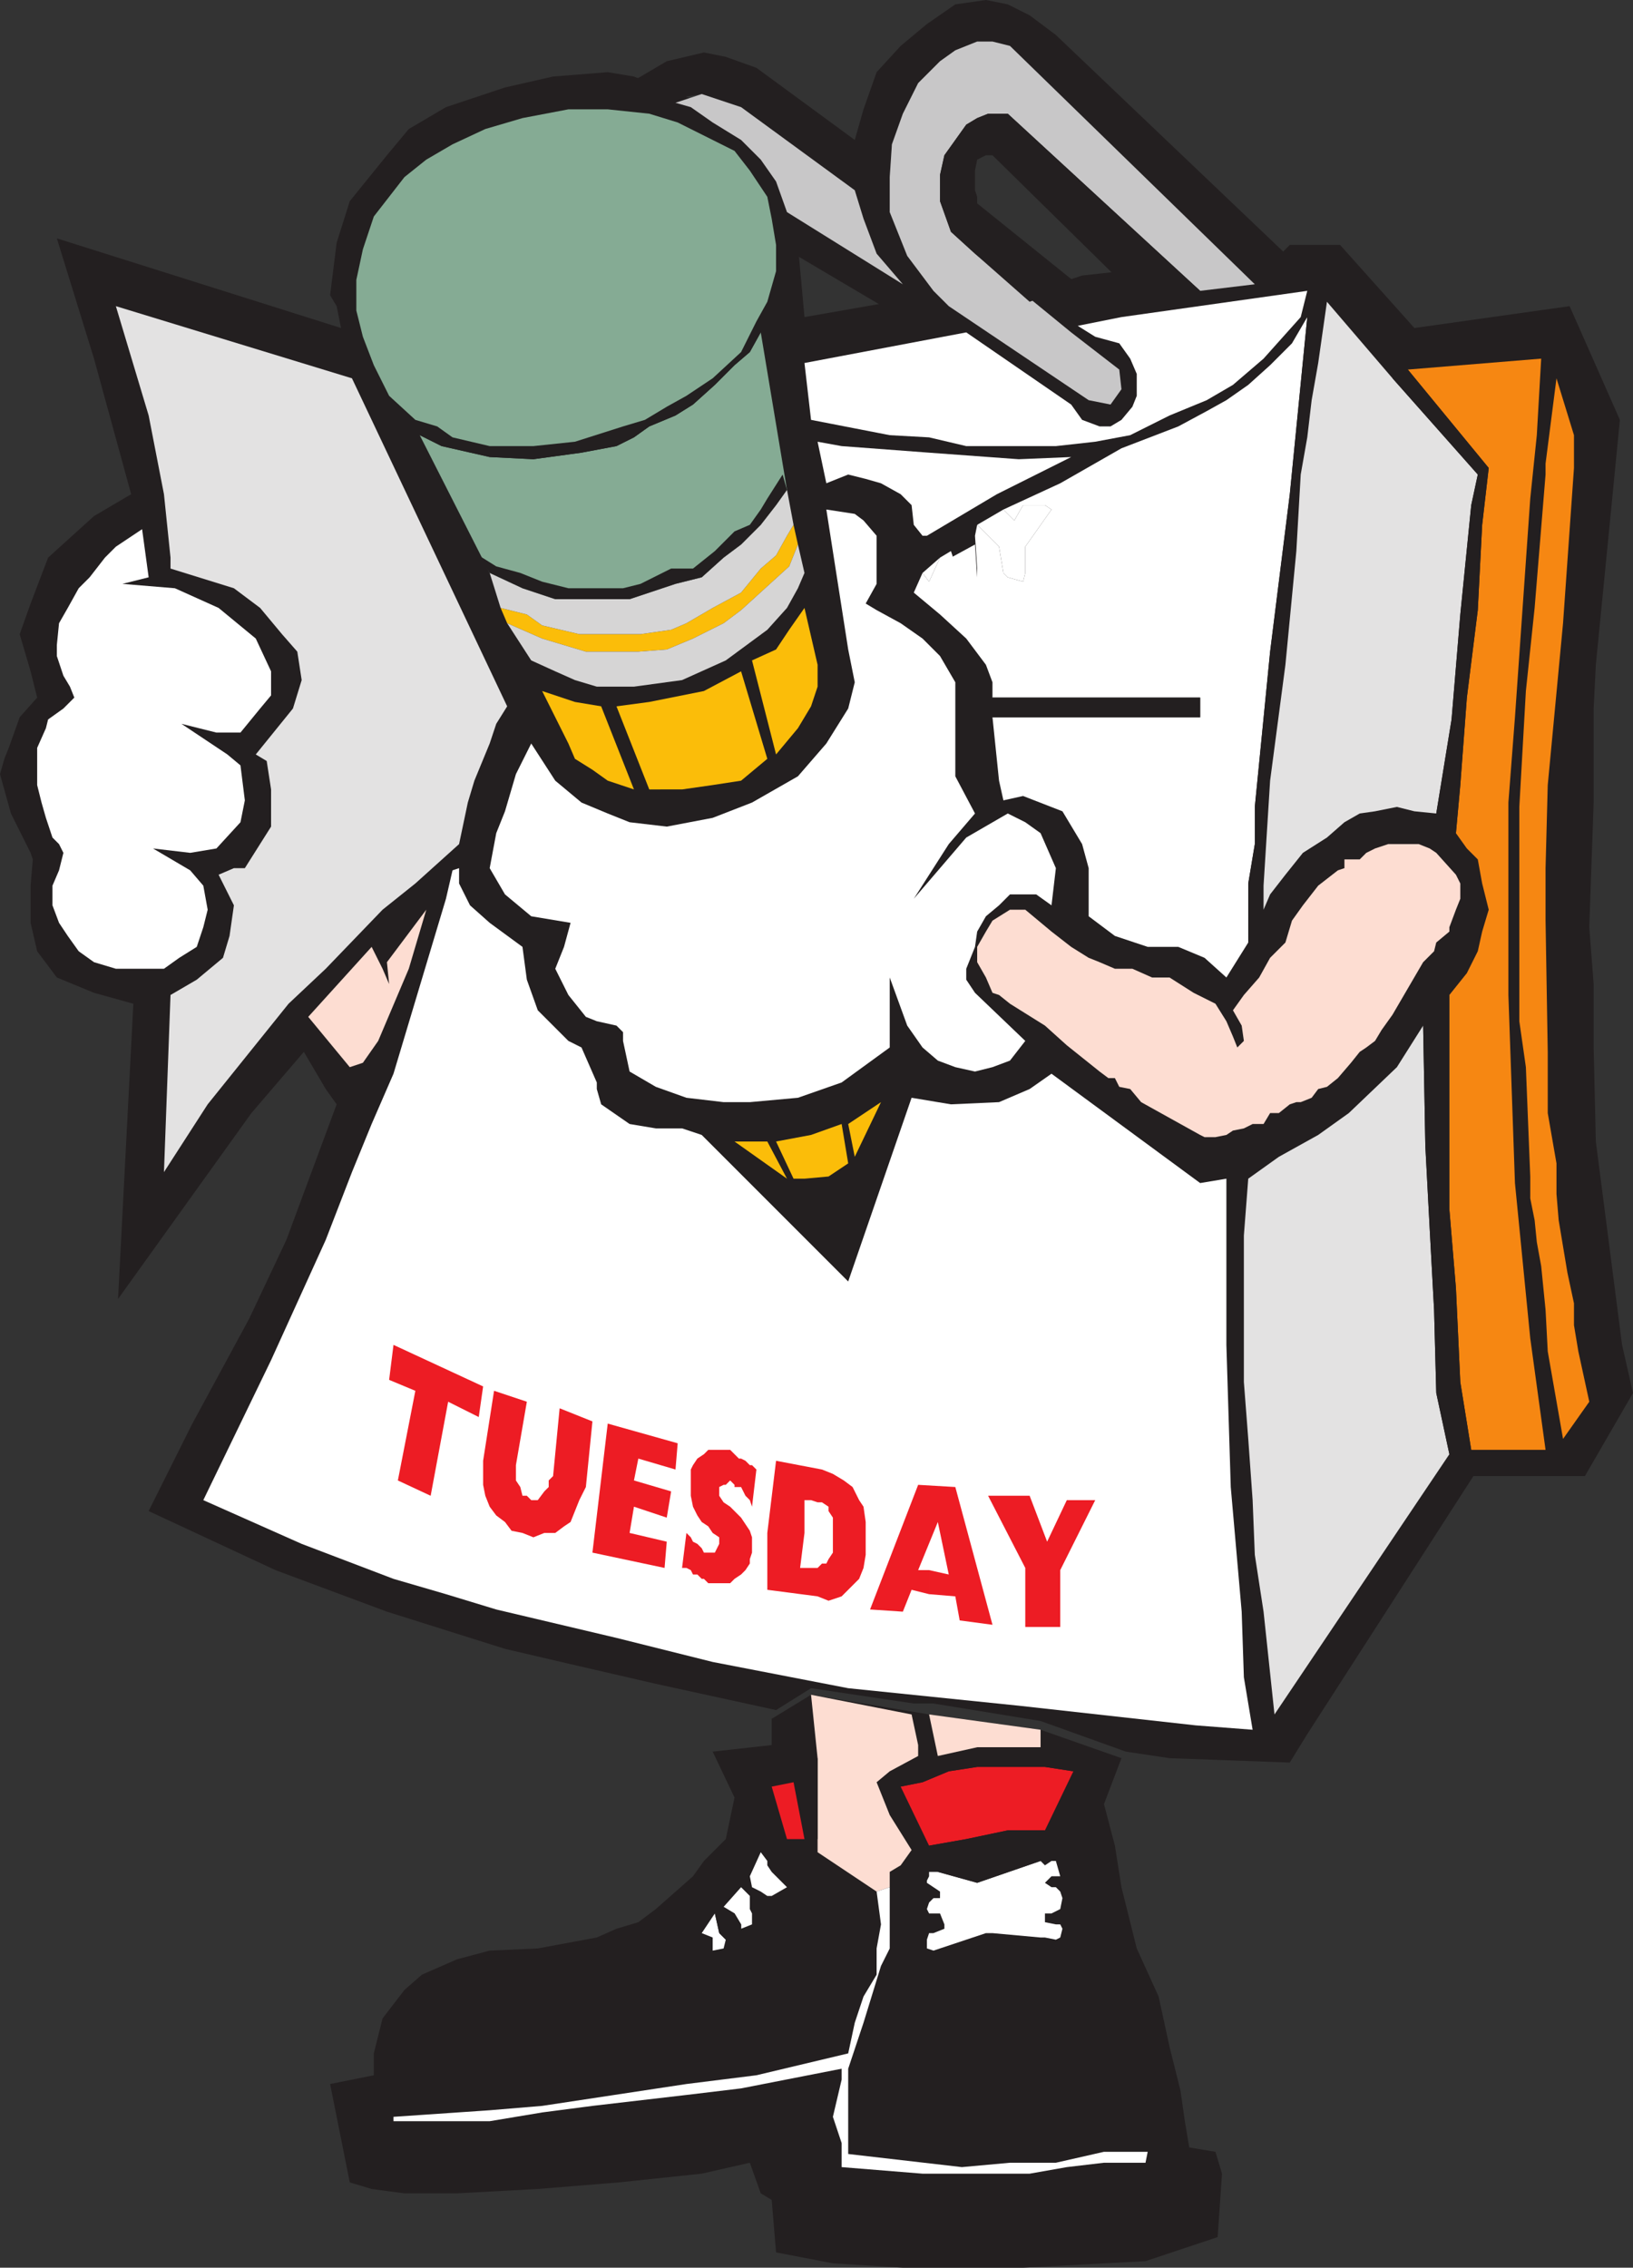
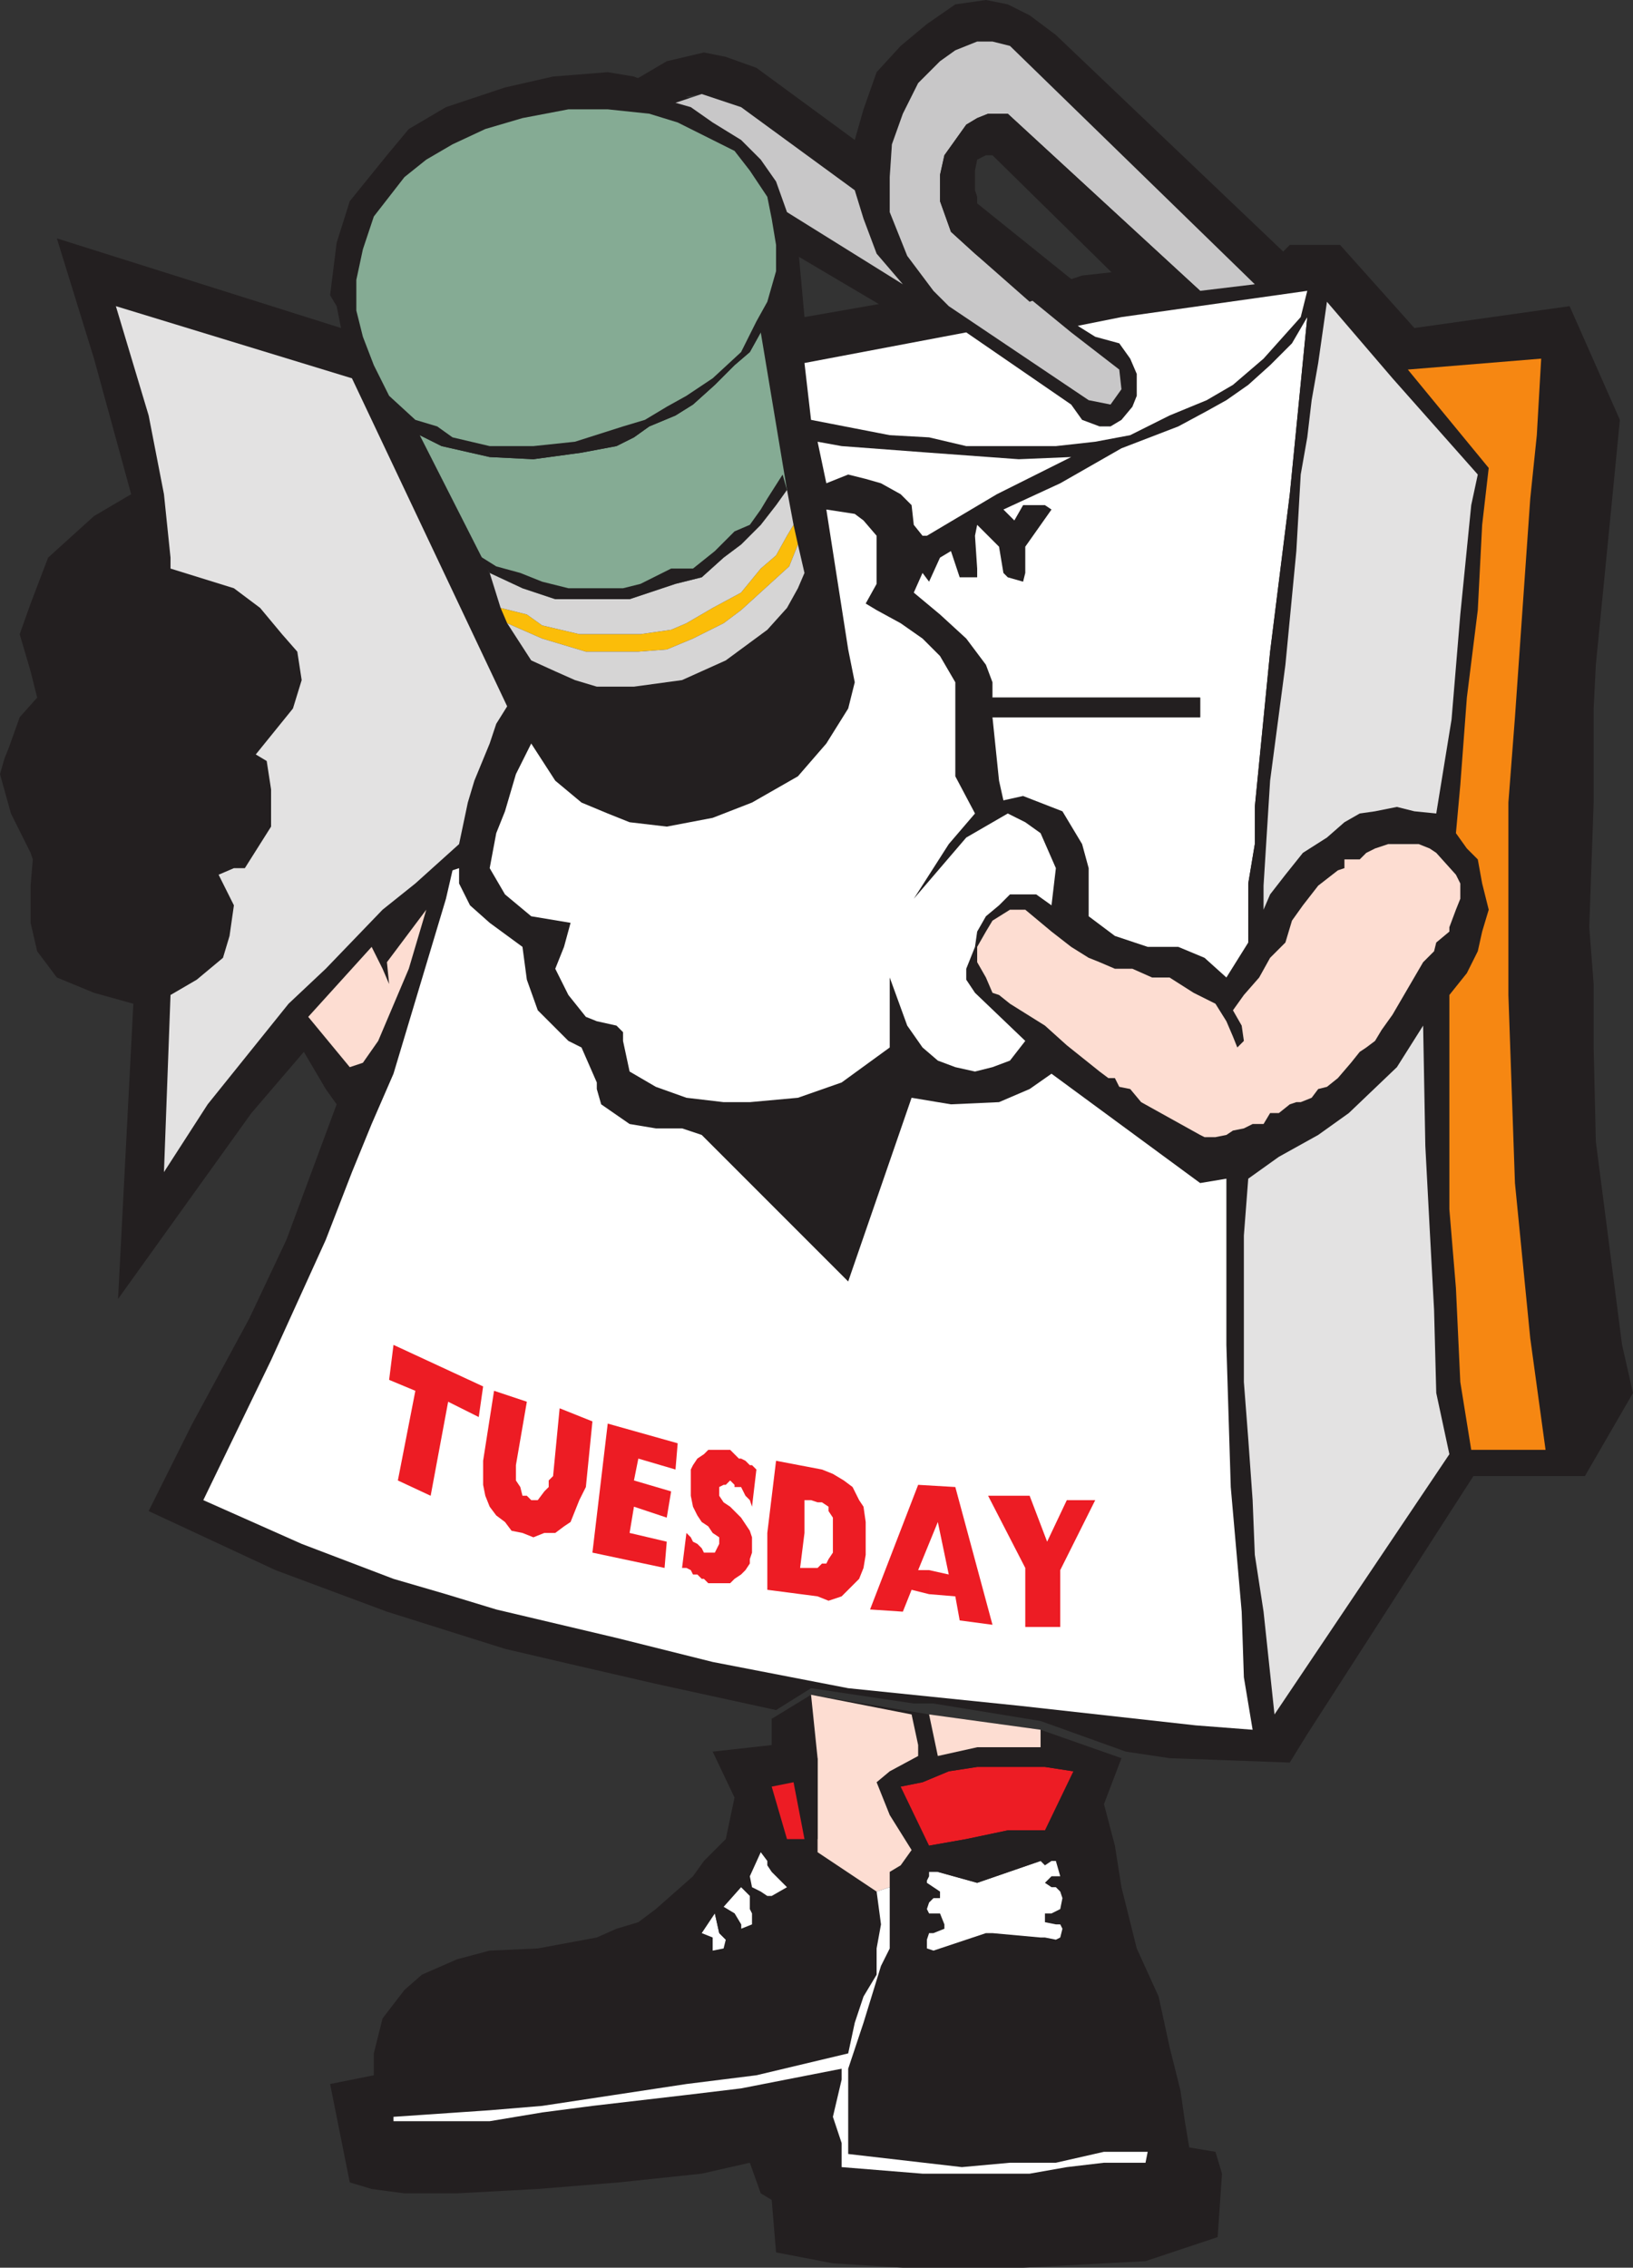
<svg xmlns="http://www.w3.org/2000/svg" width="560.25" height="777.75">
  <rect width="100%" height="100%" fill="#333333" stroke="none" />
  <path fill="#231f20" fill-rule="evenodd" d="m278.25 581.25 40.5 6.75 38.25 5.25 27.75 9.75-6 15.75L382.5 633l2.25 14.25 5.25 21 7.5 16.5 3.75 17.25 3.75 15 1.5 10.5 1.5 9 9 1.5 2.25 7.5-1.5 21.75L393 775.5l-42 2.25h-41.25l-24-1.5-19.5-3.75-1.5-18-3.75-2.25-3.75-10.5-16.5 3.75-28.5 3-27.75 2.25-27.75 1.5h-18l-11.25-1.5-7.5-2.25-6.75-33.75 15-3v-7.5l3-12 7.5-9.75 6-5.25 12-5.25 11.25-3 16.5-.75 20.25-3.75 6.75-3 7.5-2.25 6-4.5 12.75-11.25 3.75-5.25 7.5-7.5 3-14.25-7.5-15.75 20.25-2.25v-9l13.5-8.25" />
  <path fill="#231f20" fill-rule="evenodd" d="m362.25 97.5 9-3 13.5-1.5 28.5 4.5 18.75-3L442.5 84h17.25l25.5 28.5 53.25-7.5 17.25 39-3 30.75L547.5 228l-.75 15v32.25l-1.5 42.75 1.5 19.5v21.75l.75 32.25 9 69.75 3.75 16.5-16.5 28.5H505.5l-57 88.5-6 9.75-41.25-1.5-15-2.25-29.25-10.5-36.75-6h-6.75L278.25 579l-12 7.5-41.25-9-29.25-6.75-22.5-5.25-40.5-12.75L94.5 538.5 51 518.25l15-30 19.5-36 12.75-27 17.25-46.5-3.75-5.25-7.5-12.75-18 21L40.5 445.5l5.25-101.25-13.5-3.75-12.75-5.25-6.75-9-2.25-9.75v-12.75l.75-9-.75-2.25L3.75 279 0 265.5l1.5-5.25L3 256.5 6.75 246l6-6.75-2.25-9-3.75-12.75L10.5 207l6-15.75L32.25 177 45 169.5 32.25 123 19.5 81.75 117 112.5l-1.5-7.5-2.25-3.75 2.25-18L120 69l12.75-15.75 7.5-9 12.75-7.5L173.25 30l16.5-3.75 18.75-1.5 9 1.5 12.75 5.25 6.75 2.25 8.25 5.25 10.5 6.75 5.25 6 6 8.25 3 9.75L273.75 84l2.25 24.75 30-5.25 20.25-1.5 36-4.5" />
  <path fill="#fff" fill-rule="evenodd" d="m360.75 310.5 1.5-12.75-5.25-12-5.25-3.75-6-3-14.25 8.25-18 21 12-18.75 9-10.5-6.75-12.75V234l-5.25-9-6-6-7.5-5.25-8.25-4.5L297 207l3.75-6.75v-16.5l-4.5-5.25-3-2.25-9.75-1.5 7.5 48 2.25 11.25-2.25 9-7.5 12-9.75 11.25-15.75 9-13.5 5.25-15.75 3L216 282l-7.5-3-9-3.75-9-7.5-8.25-12.75-5.25 10.5-3.75 12.75-3 7.5-2.25 12 5.25 9 9 7.5 13.5 2.25-2.25 8.25-3 7.5 4.5 9 6 7.5 3.75 1.5 6.75 1.5 2.25 2.25v3l2.25 10.5 9 5.25 10.5 3.75 12.75 1.5h9l16.5-1.5 15-5.25 16.5-12v-24l6 16.5 5.25 7.5 5.25 4.5 6 2.25 6.75 1.5 6-1.5 6-2.25 5.25-6.75-17.25-16.5-3-4.5v-3.75l3-7.5.75-5.25 3-5.25 4.5-3.75 3.75-3.75h9l5.25 3.75" />
  <path fill="#85ab94" fill-rule="evenodd" d="m261 114-3.75 6.75-5.25 4.5-6.75 6.75-7.5 6.75-6 3.75-9 3.75-5.25 3.75-6 3-12 2.25-16.5 2.25-15-.75-16.5-3.75-7.5-3.75 24 47.25 11.25 5.25 11.25 3.75H216l15.75-5.25 9-2.25 7.5-6.75 6-4.5L261 180l5.25-6.75L270 168l-9-54" />
  <path fill="#231f20" fill-rule="evenodd" d="m261 114-1.5-3.75-5.25 10.5-9.75 9-9 6-6.75 3.75-7.5 4.5-7.5 2.25-16.5 5.25L183 153h-15l-12.75-3-5.25-3.75-7.5-2.25 1.5 5.25 7.5 3.75 16.5 3.75 15 .75 16.5-2.25 12-2.25 6-3 5.25-3.75 9-3.75 6-3.75 7.5-6.75 6.75-6.75 5.25-4.5L261 114" />
  <path fill="#85ab94" fill-rule="evenodd" d="m263.25 67.5-6-9-5.25-6.75L232.5 42l-9.75-3-14.25-1.5H195l-15.75 3-12.75 3.75-11.25 5.25-9 5.25-7.5 6-10.5 13.5-3.75 11.25-2.25 10.5v10.5l2.25 9 3.75 9.75 5.25 10.5 9 8.25 7.5 2.25 5.25 3.75 12.75 3h15l14.25-1.5 16.5-5.25 7.5-2.25 7.5-4.5 6.75-3.75 9-6 9.75-9 5.25-10.5 3.75-6.75 3-10.5v-9l-1.5-9-1.5-7.5" />
  <path fill="#fbbd09" fill-rule="evenodd" d="m272.25 180-2.25 3.75-3.75 6.75L261 195l-6.75 8.25-9.75 5.25-9 5.25-5.25 2.25-10.5 1.5h-21l-12.75-3-5.25-3.75-9-2.25 2.25 5.25 12 5.25 15 4.5h18l9.75-.75 9-3.75 10.5-5.25 6-4.5 16.5-15 3-7.5-1.5-6.75" />
  <path fill="#231f20" fill-rule="evenodd" d="M240.75 389.25 291 439.5l21.75-63-10.5 1.5-9 18.75L291 385.5h-2.25L291 399l-6.75 4.5-8.25.75h-3.75l-6-12.75h-3l6.75 12.75-18-12.75-11.25-2.25" />
-   <path fill="#fbbd09" fill-rule="evenodd" d="m263.25 260.25-9-30L241.5 237l-18.75 3.75-11.25 1.5 11.25 28.5H234l10.5-1.5 9.75-1.5 9-7.5M276 208.5l-5.25 7.5-4.5 6.75-8.25 3.75 8.25 32.25 7.5-9 4.5-7.5 2.25-6.75V228l-4.5-19.5m-58.5 62.25-11.25-28.5-9-1.5L186 237l9 18 2.25 5.25 6 3.75 5.25 3.75 9 3m71.25 114.75-10.5 3.75-12 2.25 6 12.75H276l8.25-.75L291 399l-2.25-13.5m13.5-7.5L291 385.5l2.25 11.25zm-39 13.5H252l18 12.75zm0 0" />
  <path fill="#231f20" fill-rule="evenodd" d="M530.25 497.25H534l2.25-3.75-5.25-30-.75-14.25-1.5-15-1.5-8.25-.75-7.5-1.5-7.5v-7.5l-1.5-37.5-2.25-15.75v-73.5L523.5 237l3-28.5 3.75-45.75V159l3.75-29.25-5.25-6.75-1.5 26.25L525 171l-5.25 75-2.25 29.25v66l2.25 64.5L525 459l5.25 38.25" />
  <path fill="#f68712" fill-rule="evenodd" d="M530.25 497.25 525 459l-5.25-53.25-2.25-64.5v-66l2.25-29.25 5.25-75 2.25-21.75 1.5-26.25-45.75 3.75 27.75 33.75-2.25 19.5-1.5 29.25-3.75 30-2.25 30-1.5 16.5 3.75 5.25 3.75 3.75 1.5 8.25 2.25 9-2.25 7.5-1.5 6.75-3.75 7.5-6 7.5v73.5l2.25 27L501 474l3.75 23.25h25.5" />
  <path fill="#fff" fill-rule="evenodd" d="m206.25 378.75-1.5-5.25v-2.25l-5.25-12L195 357l-10.5-10.5-3.75-10.5-1.5-11.25L168 316.5l-6.75-6-3.75-7.5v-5.25l-2.25.75-2.25 9.75-18 60-7.5 17.25-6.75 16.5-9 23.25L93 466.5l-23.25 48 33.75 15 31.5 12 18 5.25 17.25 5.25 41.25 9.75 33 8.25 46.5 9 58.5 6 60.75 6.75 19.5 1.5-3-18-.75-22.5-3.75-42.75-1.5-48.75v-57l-9 1.5-51-37.5-7.5 5.25-10.5 4.5-16.5.75-13.5-2.25-21.75 63-50.25-50.25L234 387h-9l-9-1.5-9.75-6.75" />
-   <path fill="#f68712" fill-rule="evenodd" d="m536.25 493.5 9-12.75-3.75-17.25-1.5-9V447l-2.25-10.5-3-18-.75-9V399l-3-17.25v-21l-.75-45v-18l.75-28.5 5.25-55.5L540 160.5v-11.25l-6-19.5-3.75 29.25v3.75l-3.75 45.75-3 28.5-2.25 39.75v73.5L523.5 366l1.5 37.5v7.5l1.5 7.5.75 7.5 1.5 8.25 1.5 15 .75 14.25 5.25 30" />
  <path fill="#231f20" fill-rule="evenodd" d="m320.25 99.75-9-12-6-15v-12L306 49.5l3.75-10.5L315 28.5l7.5-7.5 5.25-3.75 7.5-3h5.25l6 1.5 84 81.75L441 87l-78.75-75-9-6.75-7.5-3.75-7.5-1.5-10.5 1.5L318 8.25l-9 7.5-8.25 9-4.5 12.75-3 10.5-33.75-24.75L249 19.5l-7.5-1.5-12.75 3L216 28.5l15.75 5.25 9-1.5 13.5 4.5 39 28.5 3 9.75 4.5 12 9 10.5L270 72.75 272.25 87l33 19.5 20.25-1.5-5.25-5.25" />
  <path fill="#e3e2e2" fill-rule="evenodd" d="m488.25 351.75-9 14.25-16.5 15.75-10.5 7.5-13.5 7.5-10.5 7.5-1.5 19.5V474l1.5 19.5 1.5 21 .75 18.75 3 19.5 3.75 35.25 60-89.25-4.5-21-.75-28.5-1.5-27.75L489 393l-.75-41.25" />
  <path fill="#fff" fill-rule="evenodd" d="m448.5 108.75-5.25 9-7.5 7.5-7.5 6.75-7.5 5.25L414 141l-9.75 5.25-19.5 7.5-21 12-19.5 9 3.75 3.75 3-5.25h7.5l2.25 1.5-9 12.75v9l-.75 3-5.25-1.5-1.5-1.5-1.5-9-7.5-7.5-.75 3.75.75 11.25v3h-6l-3-9-3.75 2.25-3.75 8.25-2.25-3-3 6.75 9 7.5 9 8.25 6.75 9 2.25 6v5.25h71.25V246H340.5l2.25 21.75 1.5 6.75L351 273l13.5 5.25 6.75 11.25 2.25 8.25v16.5l9 6.75 11.25 3.75h10.5l9 3.75 7.5 6.75 7.5-12V303l2.25-13.5v-12.75l5.25-53.25 6.75-54 6-60.75" />
  <path fill="#231f20" fill-rule="evenodd" d="M433.5 312v-8.25l2.25-36L441 228l3.75-39 1.5-26.25L448.5 150l1.5-12.75 2.25-12.75 3-21-6.75 5.25-6 60.75-6.75 54-5.25 53.25v12.75l-2.25 13.5v20.25L433.5 312" />
  <path fill="#e3e2e2" fill-rule="evenodd" d="m477.75 129.75-22.5-26.25-3 21-2.25 12.75-1.5 12.75-2.25 12.75-1.5 26.25-3.75 39-5.25 39.75-2.25 36V312l2.25-5.25L441 300l6-7.5 8.25-5.25 6-5.25 5.25-3 5.25-.75 7.5-1.5 6 1.5 7.5.75 5.25-32.25 3-36 3.75-37.5 2.25-10.5-29.25-33" />
  <path fill="#fff" fill-rule="evenodd" d="m448.5 99.75-63.75 9-15 3 6 3.75 8.25 2.25 3.75 5.25 2.25 5.25v7.5l-1.5 3.75-3.75 4.5-3.75 2.25h-3.75l-6-2.25-3.75-5.25-36-24.75-55.5 10.5 2.25 19.5 27 5.25 13.5.75 12.75 3h30.75l13.5-1.5 12-2.25 13.5-6.75 12.75-5.25 9-5.25 10.5-9 12.75-14.25 2.25-9" />
  <path fill="#fdddd2" fill-rule="evenodd" d="m423 346.5 3.75-5.25 5.25-6 3.75-6.75 5.25-5.25 2.25-7.5 3.75-5.25 5.25-6.75 6.75-5.25 2.25-.75v-3h5.25l2.25-2.25 3-1.5 4.5-1.5h10.5l3.75 1.5 2.25 1.5 6.75 7.5 1.5 3v5.25l-1.5 3.75-2.25 6v1.5l-4.5 3.75-.75 3-3.75 3.75-10.5 18-3.75 5.25-2.25 3.75-3 2.25-2.25 1.5-3 3.75-4.5 5.25-3.75 3-3 .75-2.25 3-3.75 1.5h-1.5l-2.25.75-3.75 3h-3l-2.25 3.75h-3.75l-3 1.5-3.75.75-2.25 1.5-3.75.75h-3.75l-1.5-.75L391.5 378l-3.75-4.5-3.75-.75-1.5-3h-2.25l-3-2.25-11.25-9-7.5-6.75-12-7.5-3.75-3-2.25-.75-2.25-5.25-3-5.25v-5.25l3-5.25 2.25-3.75 6-3.75h5.25l9 7.5 6.75 5.25 6 3.75 3.75 1.5 5.25 2.25h6l6.75 3h6l8.25 5.25 7.5 3.75 3.75 6 2.25 5.25 1.5 3.75 2.25-2.25-.75-5.25-3-5.25" />
-   <path fill="#231f20" fill-rule="evenodd" d="M504.75 497.25 501 474l-1.5-32.25-2.25-27v-73.5l-9 10.5L489 393l1.5 28.5 1.5 27.75.75 28.5 4.5 21 2.25-1.5h5.25m-27-367.5 29.25 33-2.25 10.5-3.75 37.5-3 36-5.25 32.25 6.75 6.75 1.5-16.5 2.25-30 3.75-30 1.5-29.25 2.25-19.5L483 126.75l-5.25 3" />
  <path fill="#c8c7c8" fill-rule="evenodd" d="m411.75 99.75 18.75-2.25-84-81.75-6-1.5h-5.25l-7.5 3L322.5 21l-7.5 7.5-5.25 10.5L306 49.5l-.75 11.25v12l6 15 9 12 5.25 5.25 48 32.25 7.5 1.5 3.75-5.25-.75-6.75L367.5 114l-33-27-8.25-7.5L322.5 69v-9l1.5-6.75 7.5-10.5 3.75-2.25L339 39h6.75l66 60.75" />
  <path fill="#231f20" fill-rule="evenodd" d="m411.75 99.75-66-60.75H339l-3.75 1.5-3.75 2.25-7.5 10.5-1.5 6.75v9l3.75 10.5 8.25 7.5 18.75 16.5 16.5-6-34.5-27.75V67.5l-.75-2.25V58.5l.75-3.75 3-1.5h2.25L384 96l27.75 3.75" />
  <path fill="#fff" fill-rule="evenodd" d="m280.5 151.5 3 14.25 7.5-3 6 1.5 5.25 1.5 6.75 3.75 3.75 3.75.75 6.75 3 3.75h1.5l24-14.25 25.5-12.75-18 .75-30.75-2.25-30-2.25-8.25-1.5" />
  <path fill="#c8c7c8" fill-rule="evenodd" d="m309.75 97.5-9-10.5-4.5-12-3-9.75-39-28.5-13.5-4.5-9 3 5.25 1.5 7.5 5.25 9.75 6 6.75 6.75 5.25 7.5 3.75 10.5 39.75 24.75" />
  <path fill="#231f20" fill-rule="evenodd" d="M340.5 246h71.25v-6.75H340.5V246" />
-   <path fill="#fff" fill-rule="evenodd" d="m335.25 180 7.5 7.5 1.5 9 1.5 1.5 5.25 1.5.75-3v-9l9-12.75-2.25-1.5H351l-3 5.25-3.75-3.75-9 5.25m-9 11.25 3 9h6V198l-.75-11.25-8.25 4.5m-9.75 5.25 2.25 3 3.75-8.25zm0 0" />
  <path fill="#fdddd2" fill-rule="evenodd" d="M278.25 581.25 280.5 603v32.25l20.25 13.5 4.5-1.5V642l3.75-2.25 3.75-5.25-7.5-12-4.5-11.25 4.5-3.75 9.75-5.25v-3.75l-2.25-10.5-34.5-6.75" />
  <path fill="#ed1c24" fill-rule="evenodd" d="m368.25 607.5-9.75-1.5h-23.25l-9.75 1.5-9 3.75-7.5 1.5 9.75 20.25 12.75-2.25 14.25-3h12.75l9.75-20.25" />
  <path fill="#231f20" fill-rule="evenodd" d="M357 599.25h-21.75l-13.5 3-12.75 10.5 7.5-1.5 9-3.75 9.75-1.5h23.25l9.75 1.5-11.25-8.25" />
  <path fill="#fff" fill-rule="evenodd" d="M321.75 642h-3v1.5L318 645v.75l4.5 3V651h-2.25l-1.5 1.5-.75 2.25.75 1.5h3.75L324 660v1.5l-3.75 1.5h-1.5l-.75 2.25v3l2.25.75 18-6h2.25l16.5 1.5h1.5l3.75.75 1.5-.75.75-3-.75-1.5h-1.5l-3.75-.75v-3h2.25l3-1.5.75-3.75-.75-2.25-1.5-1.5h-1.5l-2.25-1.5 2.25-2.25h3l-1.5-5.25h-1.5l-2.25 1.5-1.5-1.5-21.75 7.5-13.5-3.75" />
  <path fill="#231f20" fill-rule="evenodd" d="M358.5 627.75h-12.75l-14.25 3-12.75 2.25 3 9 13.5 3.75 21.75-7.5 1.5-10.5" />
  <path fill="#fdddd2" fill-rule="evenodd" d="m318.75 588 3 14.25 13.5-3H357v-6L318.75 588" />
  <path fill="#231f20" fill-rule="evenodd" d="m270 630.75-5.25-18-3.75 22.5 2.25 3v1.5l1.5 2.25 5.25 5.25v-16.5m10.5 0V603l-8.25 8.25 3.75 19.5h4.5" />
  <path fill="#ed1c24" fill-rule="evenodd" d="m272.25 611.25-7.5 1.5 5.25 18h6l-3.75-19.5" />
  <path fill="#231f20" fill-rule="evenodd" d="M264.75 650.25h-1.5l-2.25-1.5-3-1.5-.75-3.75-3 3.75 3 3v4.5l.75 1.5V660l6.75-9.75" />
  <path fill="#fff" fill-rule="evenodd" d="m261 635.25-3.75 8.25.75 3.75 3 1.5 2.25 1.5h1.5l5.25-3-5.25-5.25-1.5-2.25v-1.5l-2.25-3m-6.75 12-6 6.75 3.75 2.25 2.25 3.75v1.5L258 660v-3.75l-.75-1.5v-4.5l-3-3m-9 9-4.5 6.75 3.75 1.5v4.5l3.75-.75.75-3-2.25-2.25-1.5-6.75" />
  <path fill="#231f20" fill-rule="evenodd" d="M254.25 661.5V660l-2.25-3.75-3.75-2.25-3 2.25 1.5 6.75 2.25 2.25 5.25-3.75" />
  <path fill="#e3e2e2" fill-rule="evenodd" d="m120.75 129.75-81-24.75L51 142.5l5.25 27 2.25 21.75V195l21.75 6.75 9 6.75 7.5 9 5.25 6 1.5 9.75-3 9.75-12.75 15.75L91.5 261l1.5 9.75v12.75l-9 14.25h-3.75L75 300l5.25 10.5-1.5 10.5-2.25 7.5-9 7.5-9 5.25L56.25 402l15-23.25L99 344.25l12.75-12 19.5-20.25 11.25-9 15-13.5 3-14.25 2.25-7.5L168 255l2.25-6.75 3.75-6-53.25-112.5" />
-   <path fill="#fff" fill-rule="evenodd" d="m51 198-2.25-16.5-9 6-3.75 3.75-5.25 6.75-3.75 3.75-3.75 6.75-3 5.25-.75 7.5V225l2.25 6.75L24 235.5l1.5 3.75-3.75 3.75-5.25 3.75-.75 3-3 6.75v12.75l1.5 6 1.5 5.25 2.25 6.75 2.25 2.25 1.5 3-1.5 6-2.25 5.25v6.75l2.25 6 3 4.5 3.75 5.25 5.25 3.75 7.5 2.25h16.5l5.25-3.75 6-3.75 2.25-6.75 1.5-6-1.5-8.25-4.5-5.25L52.5 291l12.75 1.5 9-1.5 8.25-9 1.5-7.5-1.5-12-4.5-3.75-15.75-10.5 12 3h8.25l6.75-8.25 3.75-4.5v-8.25L87.75 219 75 208.5l-15-6.75-18-1.5 9-2.25" />
  <path fill="#fdddd2" fill-rule="evenodd" d="m146.25 312-13.5 18 .75 7.5-2.25-5.25-3.75-7.5-21.75 24L120 366l4.5-1.5 5.25-7.5 10.5-24.75 6-20.25" />
  <path fill="#fff" fill-rule="evenodd" d="m300.75 648.75 1.5 11.25-1.5 8.25v9l-4.5 7.5-3 9-2.25 10.5-31.5 7.5-24 3-49.5 7.5-18 1.5-33 2.25v1.5h33l18-3 17.25-2.25 32.25-3.75 18.75-2.25 34.5-6.75v3.75l-3 12.75 3 9v8.25l27.75 2.25h36.75l12.75-2.25 12.75-1.5H393l.75-3.75h-15l-16.5 3.75H346.5l-16.5 1.5-39-4.5V709.5l5.25-15.75 6-19.5 3-6v-21l-4.5 1.5" />
  <path fill="#d6d5d5" fill-rule="evenodd" d="m273.75 186.75-3 7.5-16.5 15-6 4.5-10.5 5.25-9 3.75-9.75.75h-18l-15-4.5-12-5.25 8.25 12.75 8.25 3.75 6.75 3 7.5 2.25h12.75l16.5-2.25 15-6.75 14.25-10.5 6.75-7.5 3.75-6.75 2.25-5.25-2.25-9.75" />
  <path fill="#d6d5d5" fill-rule="evenodd" d="M272.25 180 270 168l-3.75 5.25L261 180l-6.75 6.75-6 4.5-7.5 6.75-9 2.25L216 205.5h-25.5l-11.25-3.75L168 196.5l3.75 12 9 2.25 5.25 3.75 12.75 3h21l10.5-1.5 5.25-2.25 9-5.25 9.75-5.25L261 195l5.25-4.5 3.75-6.75 2.25-3.75" />
  <path fill="#231f20" fill-rule="evenodd" d="m270 168-1.5-5.25-5.25 8.25-2.25 3.75-3.75 5.25-5.25 2.25-6.75 6.75-7.5 6h-7.5l-10.5 5.25-6 1.5H195l-9-2.25-7.5-3-8.25-2.25-6-3.75 3.75 6 11.25 5.25 11.25 3.75H216l15.75-5.25 9-2.25 7.5-6.75 6-4.5L261 180l5.25-6.75L270 168" />
  <path fill="#ed1c24" fill-rule="evenodd" d="m133.5 473.25 1.5-12 30.75 14.25-1.5 10.5-10.5-5.25-6 32.25-11.25-5.25 6-30.75-9-3.75M201 510l-2.25 4.5-3 7.5-2.25 1.5-3 2.25h-3.75l-3.75 1.5-3.75-1.5-3.75-.75-2.25-3-3-2.25-2.25-3-1.5-3.75-.75-3.75V501l3.75-24 11.25 3.75L177 502.5v5.25l1.5 2.25.75 3h1.5l1.5 1.5h2.25l2.25-3 1.5-1.5v-2.25l1.5-1.5L192 483l11.25 4.5L201 510m7.5-21.75 24 6.75-.75 9-12.75-3.75-1.5 7.5 12.75 3.75-1.5 9-11.25-3.75-1.5 9 12.75 3-.75 9-24.75-5.25 5.25-44.25m27 37.5 1.5 1.5.75 1.5 1.5.75 1.5 1.5.75 1.5h3.75l1.5-3v-2.25l-2.25-1.5-1.5-2.25-2.25-1.5-1.5-2.25-1.5-3L237 513v-9l.75-1.5 1.5-2.25 2.25-1.5 1.5-1.5h7.5l3 3h.75l1.5.75 1.5 1.5h.75l1.5 1.5-1.5 12.75-.75-2.25-1.5-1.5-1.5-3H252v-.75l-1.5-1.5-1.5 1.5h-.75l-1.5.75v3l1.5 2.25 2.25 1.5 3.75 3.75 3 4.5.75 2.25v5.25l-.75 2.25v1.5l-1.5 2.25-1.5 1.5-2.25 1.5-1.5 1.5H243l-1.5-1.5h-.75l-1.5-1.5h-1.5l-.75-1.5-1.5-.75H234l1.5-12m40.5 0-1.5 12h6l1.5-1.5h1.5l.75-1.5 1.5-2.25v-12l-1.5-2.25v-1.5l-2.25-1.5h-1.5l-2.25-.75H276v11.25h-12.75l3-24.75 15.75 3 3.75 1.5 3.75 2.25 3 2.25 2.25 4.5 1.5 2.25.75 5.25v11.25l-.75 4.5-1.5 3.75-6 6-4.5 1.5-3.75-1.5-17.25-2.25v-19.5H276m42.75 12.75 6.75 1.5-3.75-18-6.75 16.5h3.75v8.25l-6-1.5-3 7.5-11.25-.75 16.5-42.75 12.75.75 12.75 47.25-11.25-1.5-1.5-8.25-9-.75v-8.25m33-.75L339 513h14.25l6 15.75L366 514.5h9.75l-12 24V558h-12v-20.25" />
</svg>